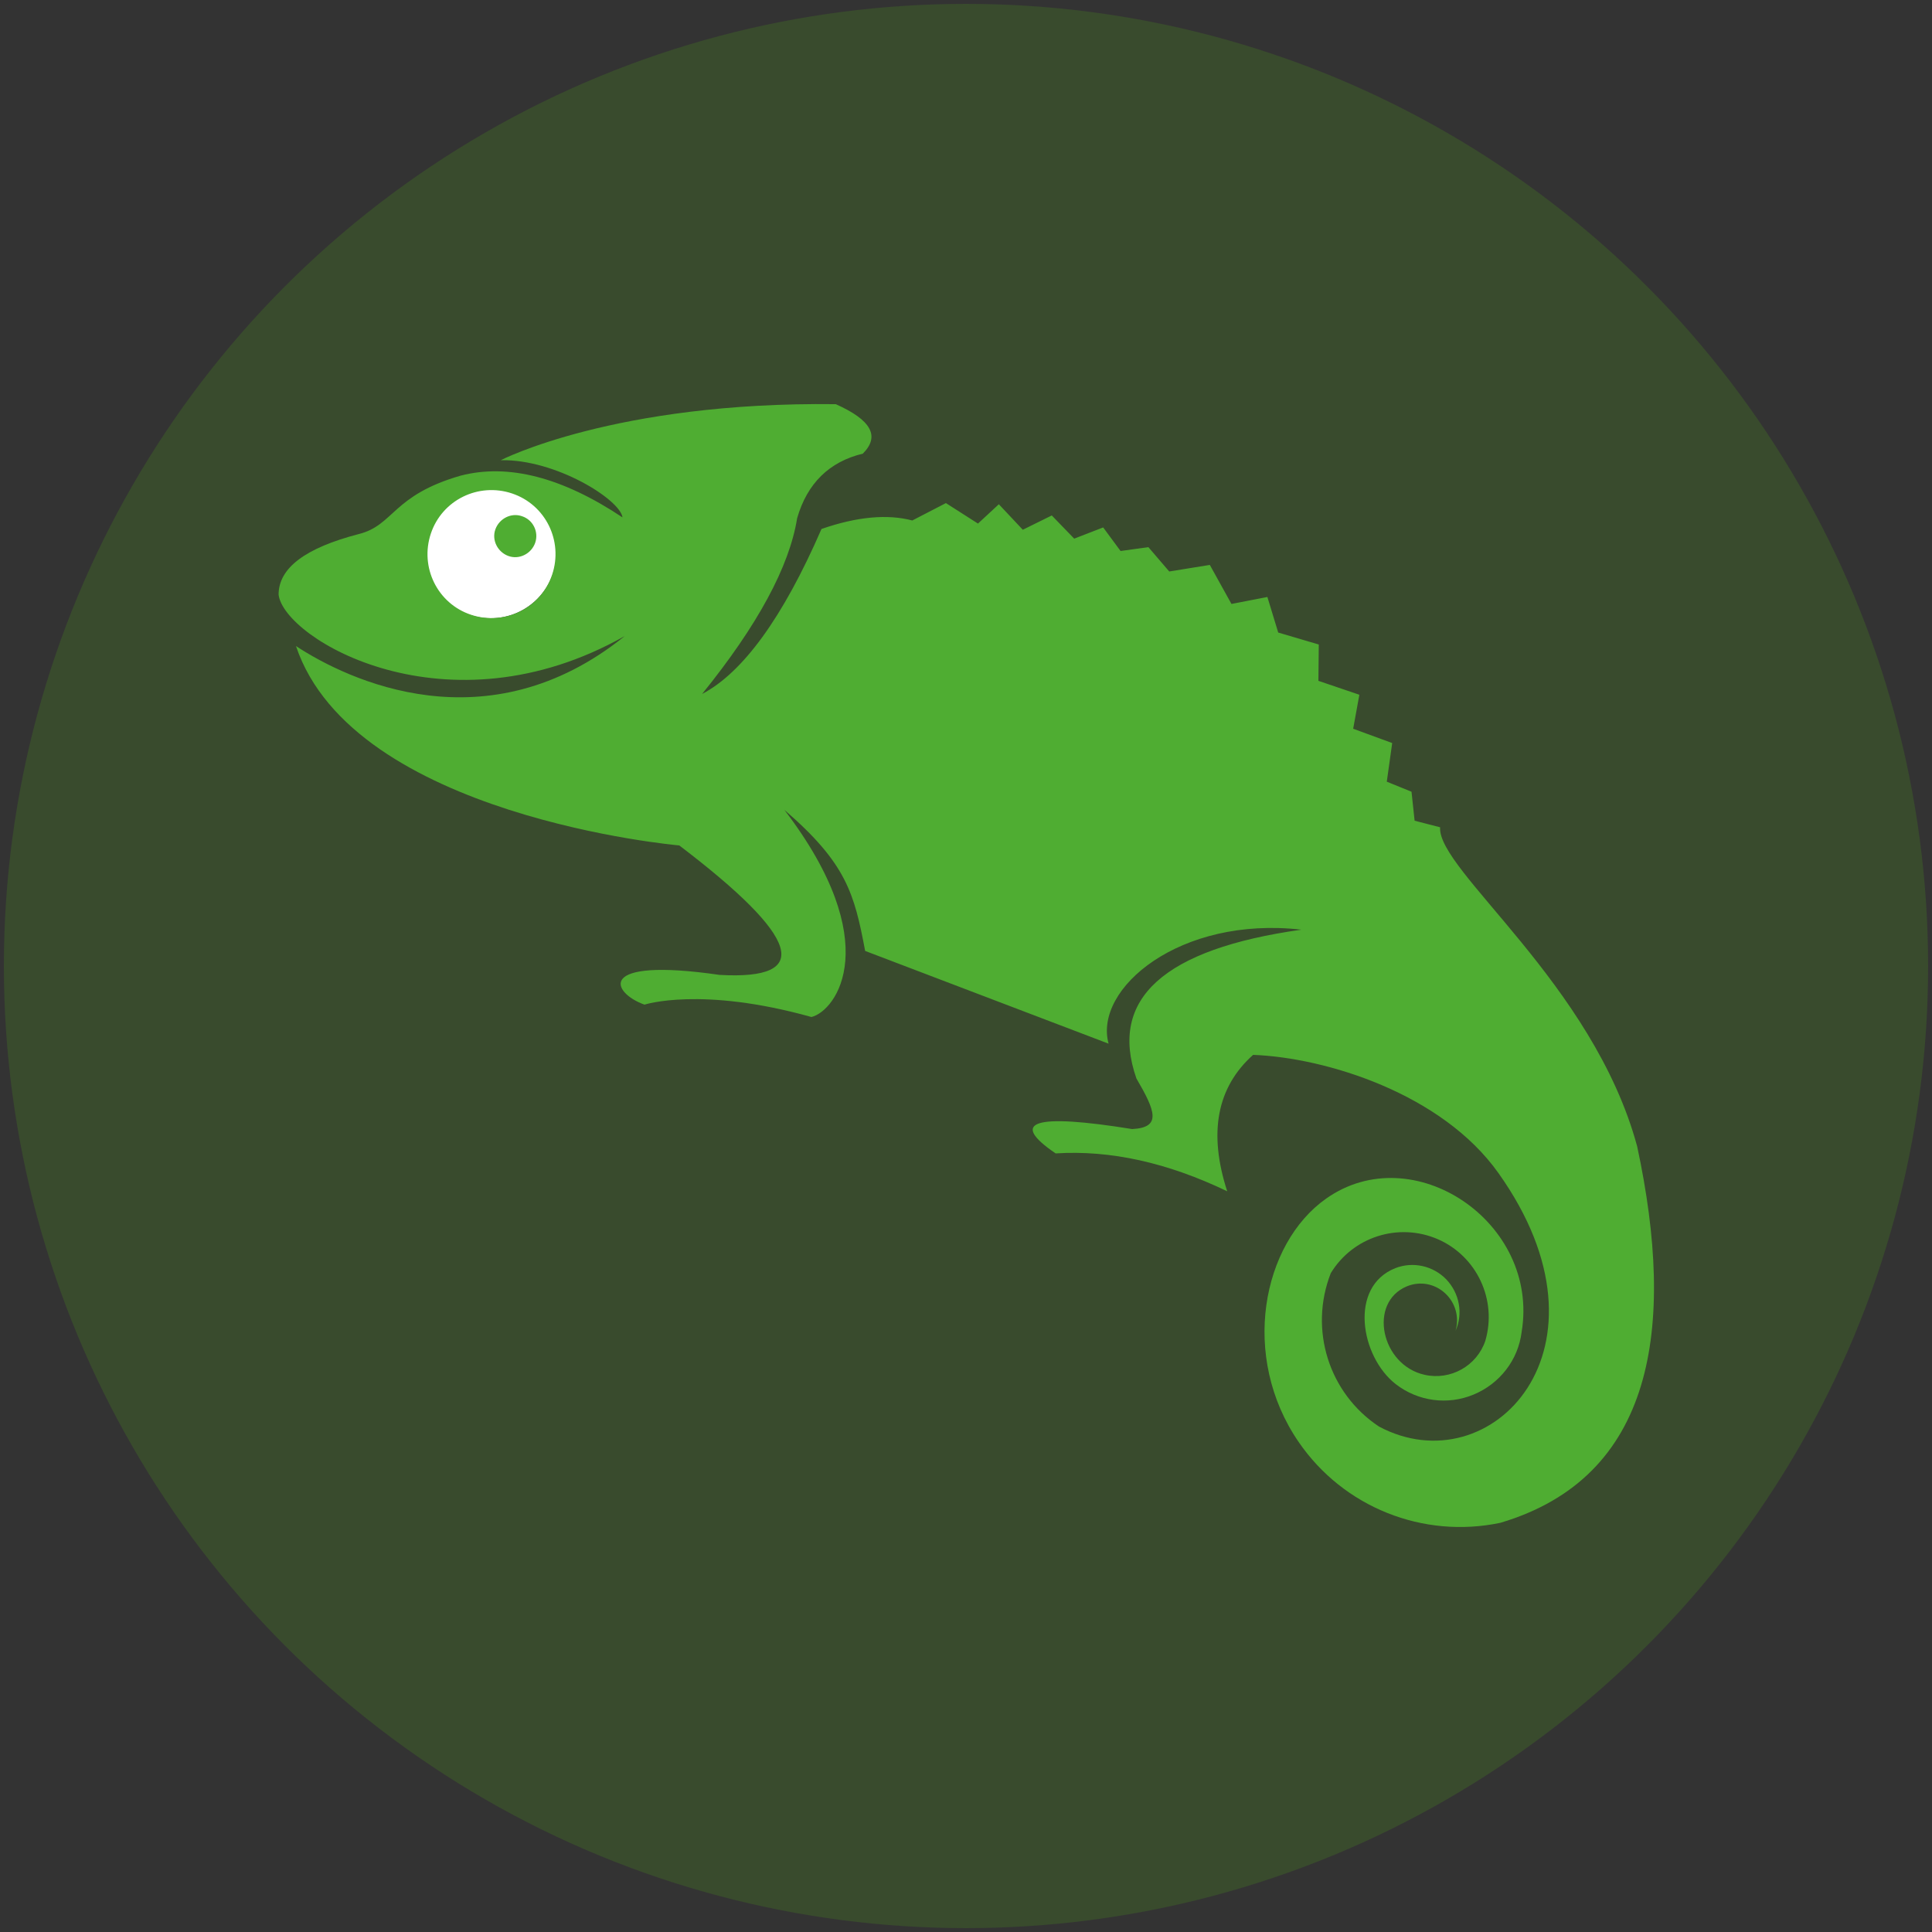
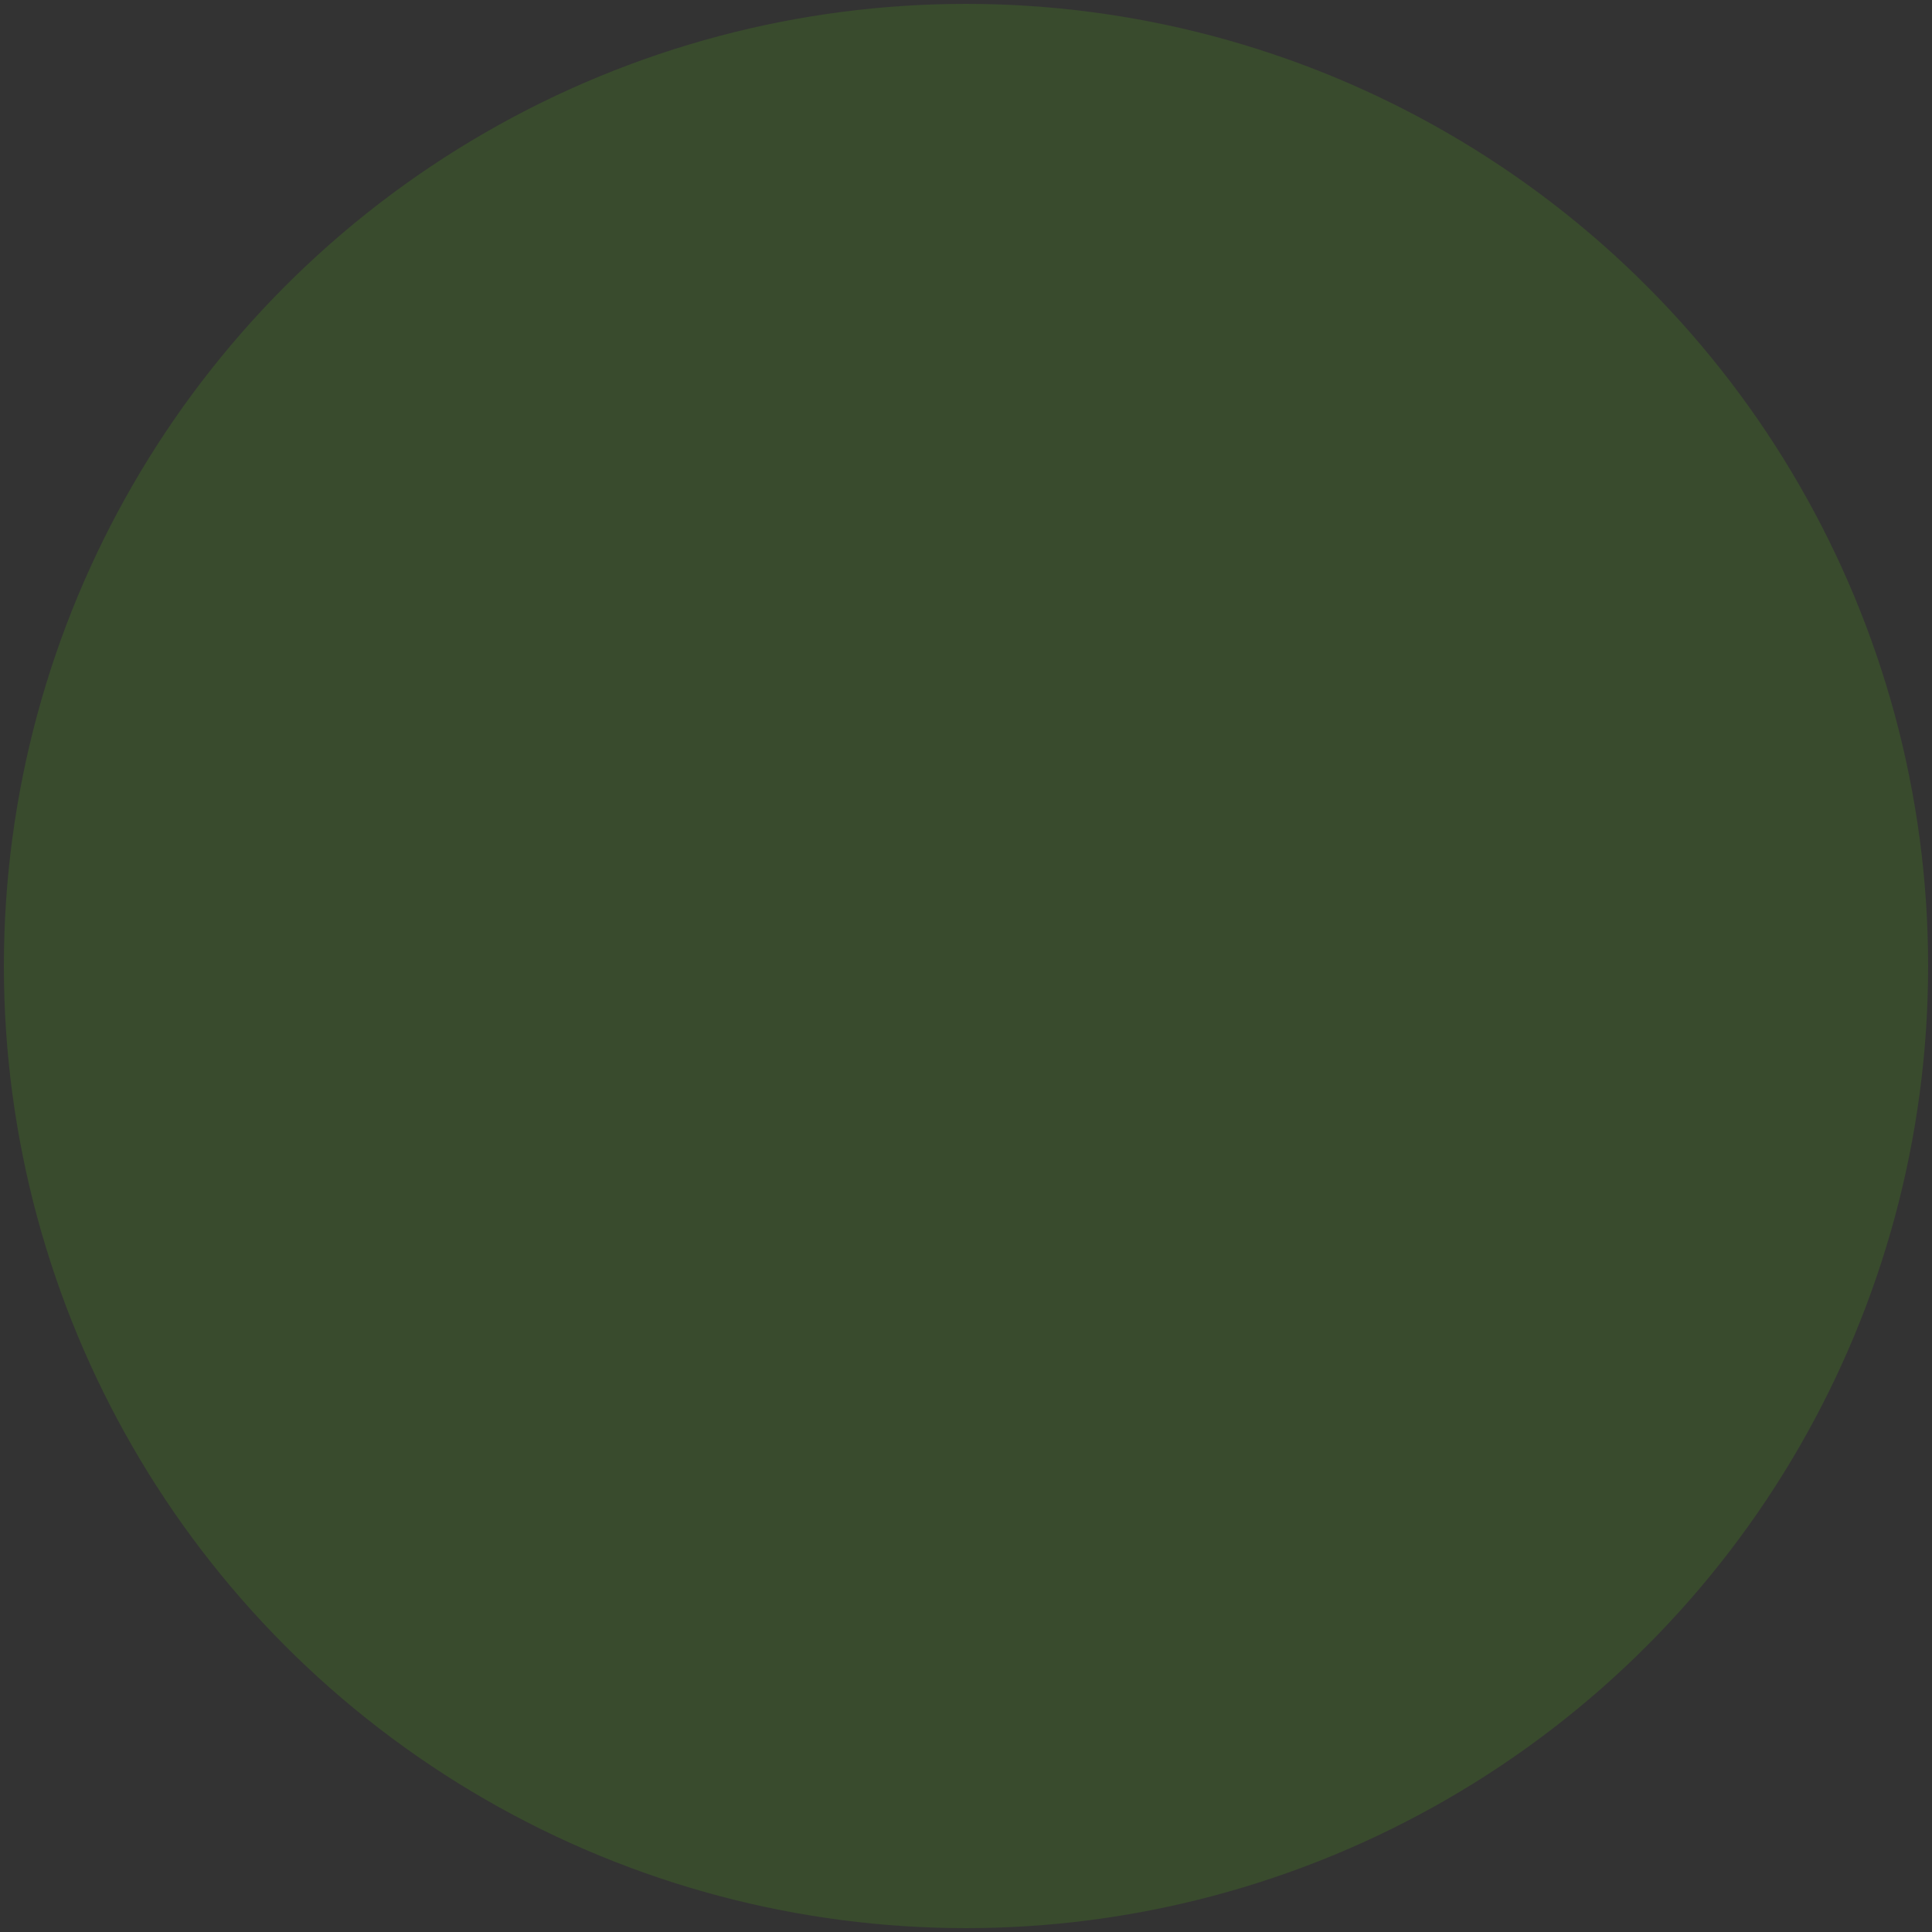
<svg xmlns="http://www.w3.org/2000/svg" version="1.1" id="Ebene_1" x="0px" y="0px" viewBox="0 0 500 500" style="enable-background:new 0 0 500 500;" xml:space="preserve">
  <rect x="0" y="0" width="500" height="500" fill="#333333" stroke="none" />
  <style type="text/css">
	.st0{opacity:0.2;fill-rule:evenodd;clip-rule:evenodd;fill:#50AD14;}
	.st1{fill-rule:evenodd;clip-rule:evenodd;fill:#FFFFFF;}
	.st2{fill-rule:evenodd;clip-rule:evenodd;fill:#4FAD32;}
</style>
  <circle class="st0" cx="250" cy="250" r="249" />
-   <circle class="st1" cx="127" cy="143" r="17" />
  <g>
    <g>
-       <path class="st2" d="M135.1,133.6c-2.8-1-5.9,0.6-6.9,3.4c-1,2.8,0.6,5.9,3.4,6.9c2.8,1,5.9-0.6,6.9-3.4    C139.5,137.6,137.9,134.5,135.1,133.6z" />
-       <path class="st2" d="M423.7,296.7c-11.4-42.2-51.8-71.5-51-82.6l-6.6-1.7l-0.8-7.5l-6.4-2.6l1.4-10l-10.1-3.7l1.6-8.8l-10.6-3.6    l0.1-9.4l-10.5-3.1l-2.8-9.2l-9.3,1.8l-5.6-10.1l-10.5,1.7l-5.4-6.3l-7.2,1l-4.5-6.1l-7.5,2.9l-5.8-6l-7.5,3.7l-6.2-6.6l-5.4,5    l-8.3-5.3l-8.7,4.5c-6.4-1.7-14.3-1-23.5,2.2c-10,23-20.4,37.2-30.9,42.7c14.4-17.8,22.6-33,24.6-45.5c2.6-9,8.3-14.6,17-16.7    c4.5-4.5,2.2-8.7-7-12.8c-57.3-0.7-86.7,14.5-86.7,14.5c14.2-0.3,30.9,10.2,31.5,14.8c-15.6-10.4-29.6-14-41.9-10.8    c-17.7,5.1-17.2,12.8-26.3,15.1c-13.9,3.6-20.8,8.8-20.8,15.7c1.4,11.5,43.6,36.7,89.6,10.7c-35.6,28.7-71.7,11.4-85.1,2.6    c14.8,44.2,99.2,51.6,99.2,51.6c31.3,23.8,34.8,34.9,10.4,33.5c-32.4-4.7-27.9,4.7-19.4,7.7c0,0,14.6-4.8,43.2,3.2    c6.5-1.6,19.2-19.3-7-53.6c16,13.8,18.1,21.6,20.9,36.5l63,24c-3.9-14.3,18.5-33.1,49.9-29.5c-35.6,5-49.9,17.9-42.7,38.5    c4.9,8.4,6.6,12.7-1.1,13.1c-25.4-4.1-32-2-19.8,6.3c14.2-0.9,29,2.4,44.4,9.8c-4.9-15.1-2.7-26.9,6.7-35.3    c18.8,0.7,48.9,10,63.5,30.6c32.3,45.4-2,81-30.9,65.6c-13-8.6-18.2-25.1-12.5-39.7c5.7-9.4,17.5-13.2,27.7-8.8    c10.1,4.4,15.4,15.7,12.3,26.3c-2.2,6.5-9,10.3-15.7,8.8c-11.3-2.5-14.7-18.7-4.6-22.9c3.4-1.4,7.2-0.7,9.9,1.8    c2.7,2.5,3.7,6.2,2.7,9.7c2-4.5,1-9.7-2.4-13.3c-3.4-3.5-8.6-4.7-13.2-2.9c-12.1,4.8-9,22.9,0.1,30c5.8,4.5,13.5,5.5,20.2,2.7    c6.7-2.8,11.5-8.9,12.4-16.2c4.7-28.4-28.1-50.4-50.6-34.5c-16.6,11.7-22.3,40.9-7.1,63c11.6,16.9,32.2,25.1,52.2,20.9    C428,382.3,433.8,343.8,423.7,296.7z M142.9,148.7c-2.9,8.7-12.3,13.3-21,10.4c-8.7-2.9-13.3-12.3-10.4-21    c2.9-8.7,12.3-13.3,21-10.4C141.2,130.6,145.8,140,142.9,148.7z" />
-     </g>
+       </g>
  </g>
</svg>